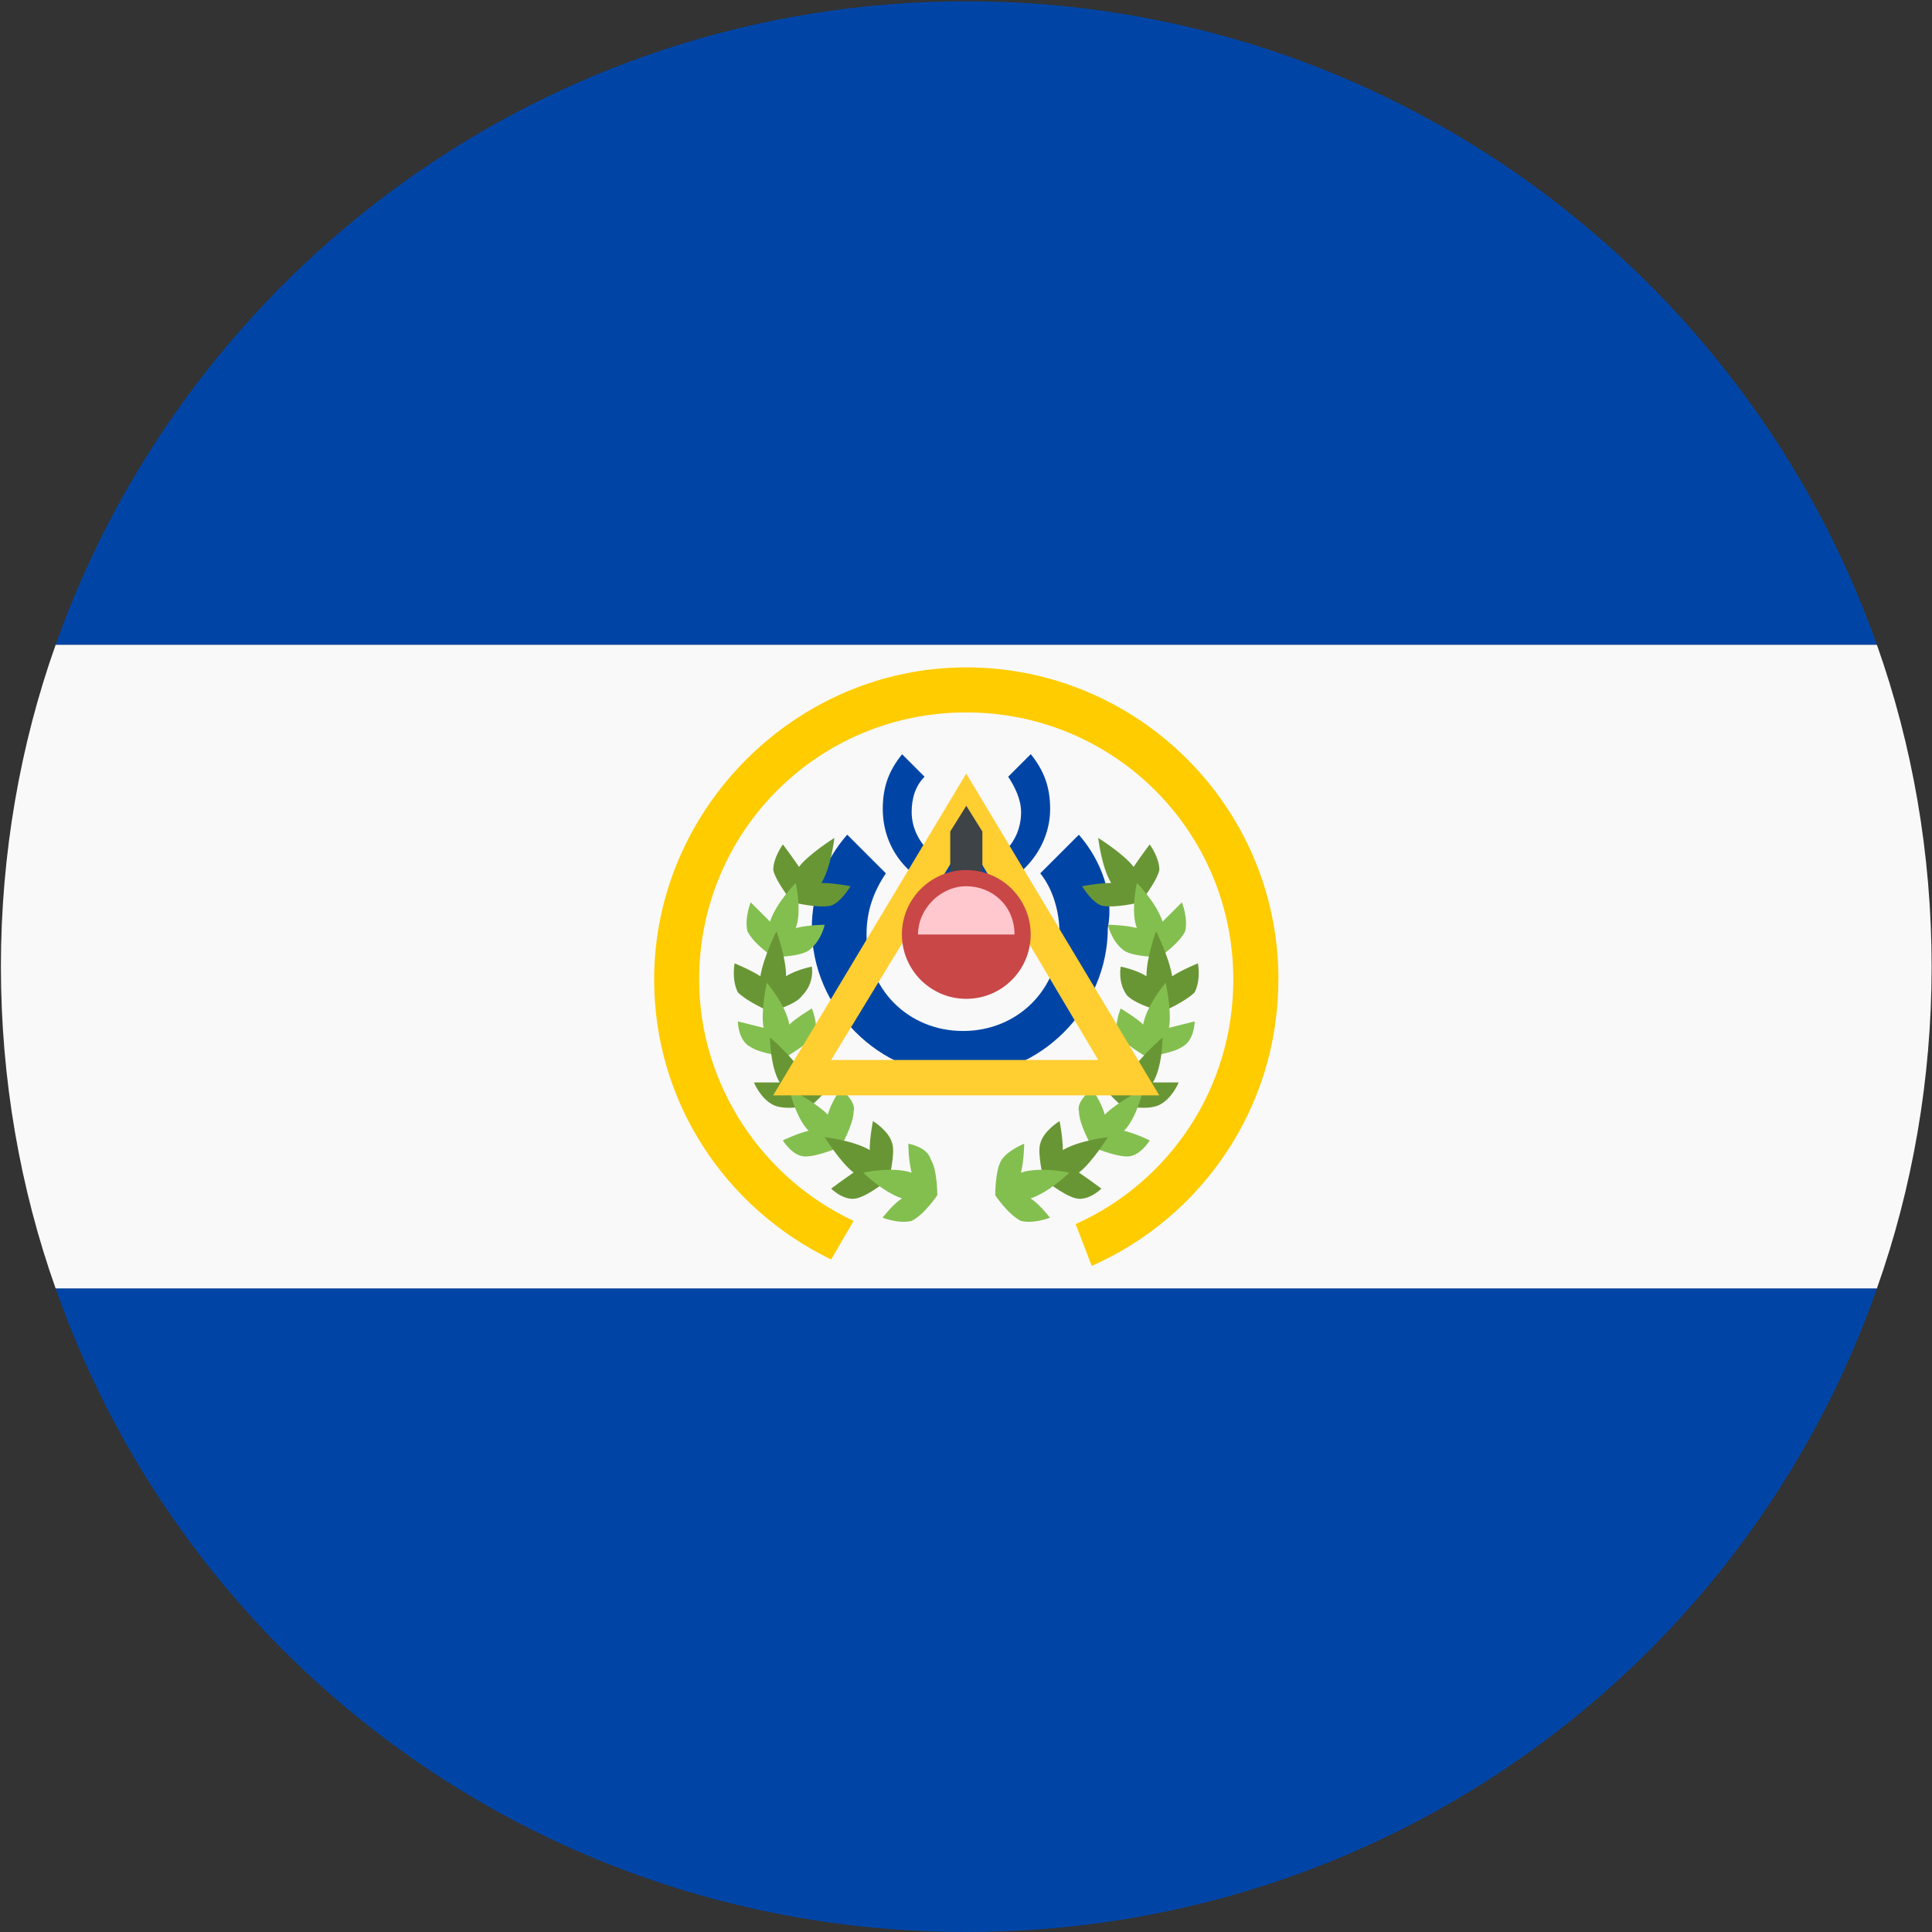
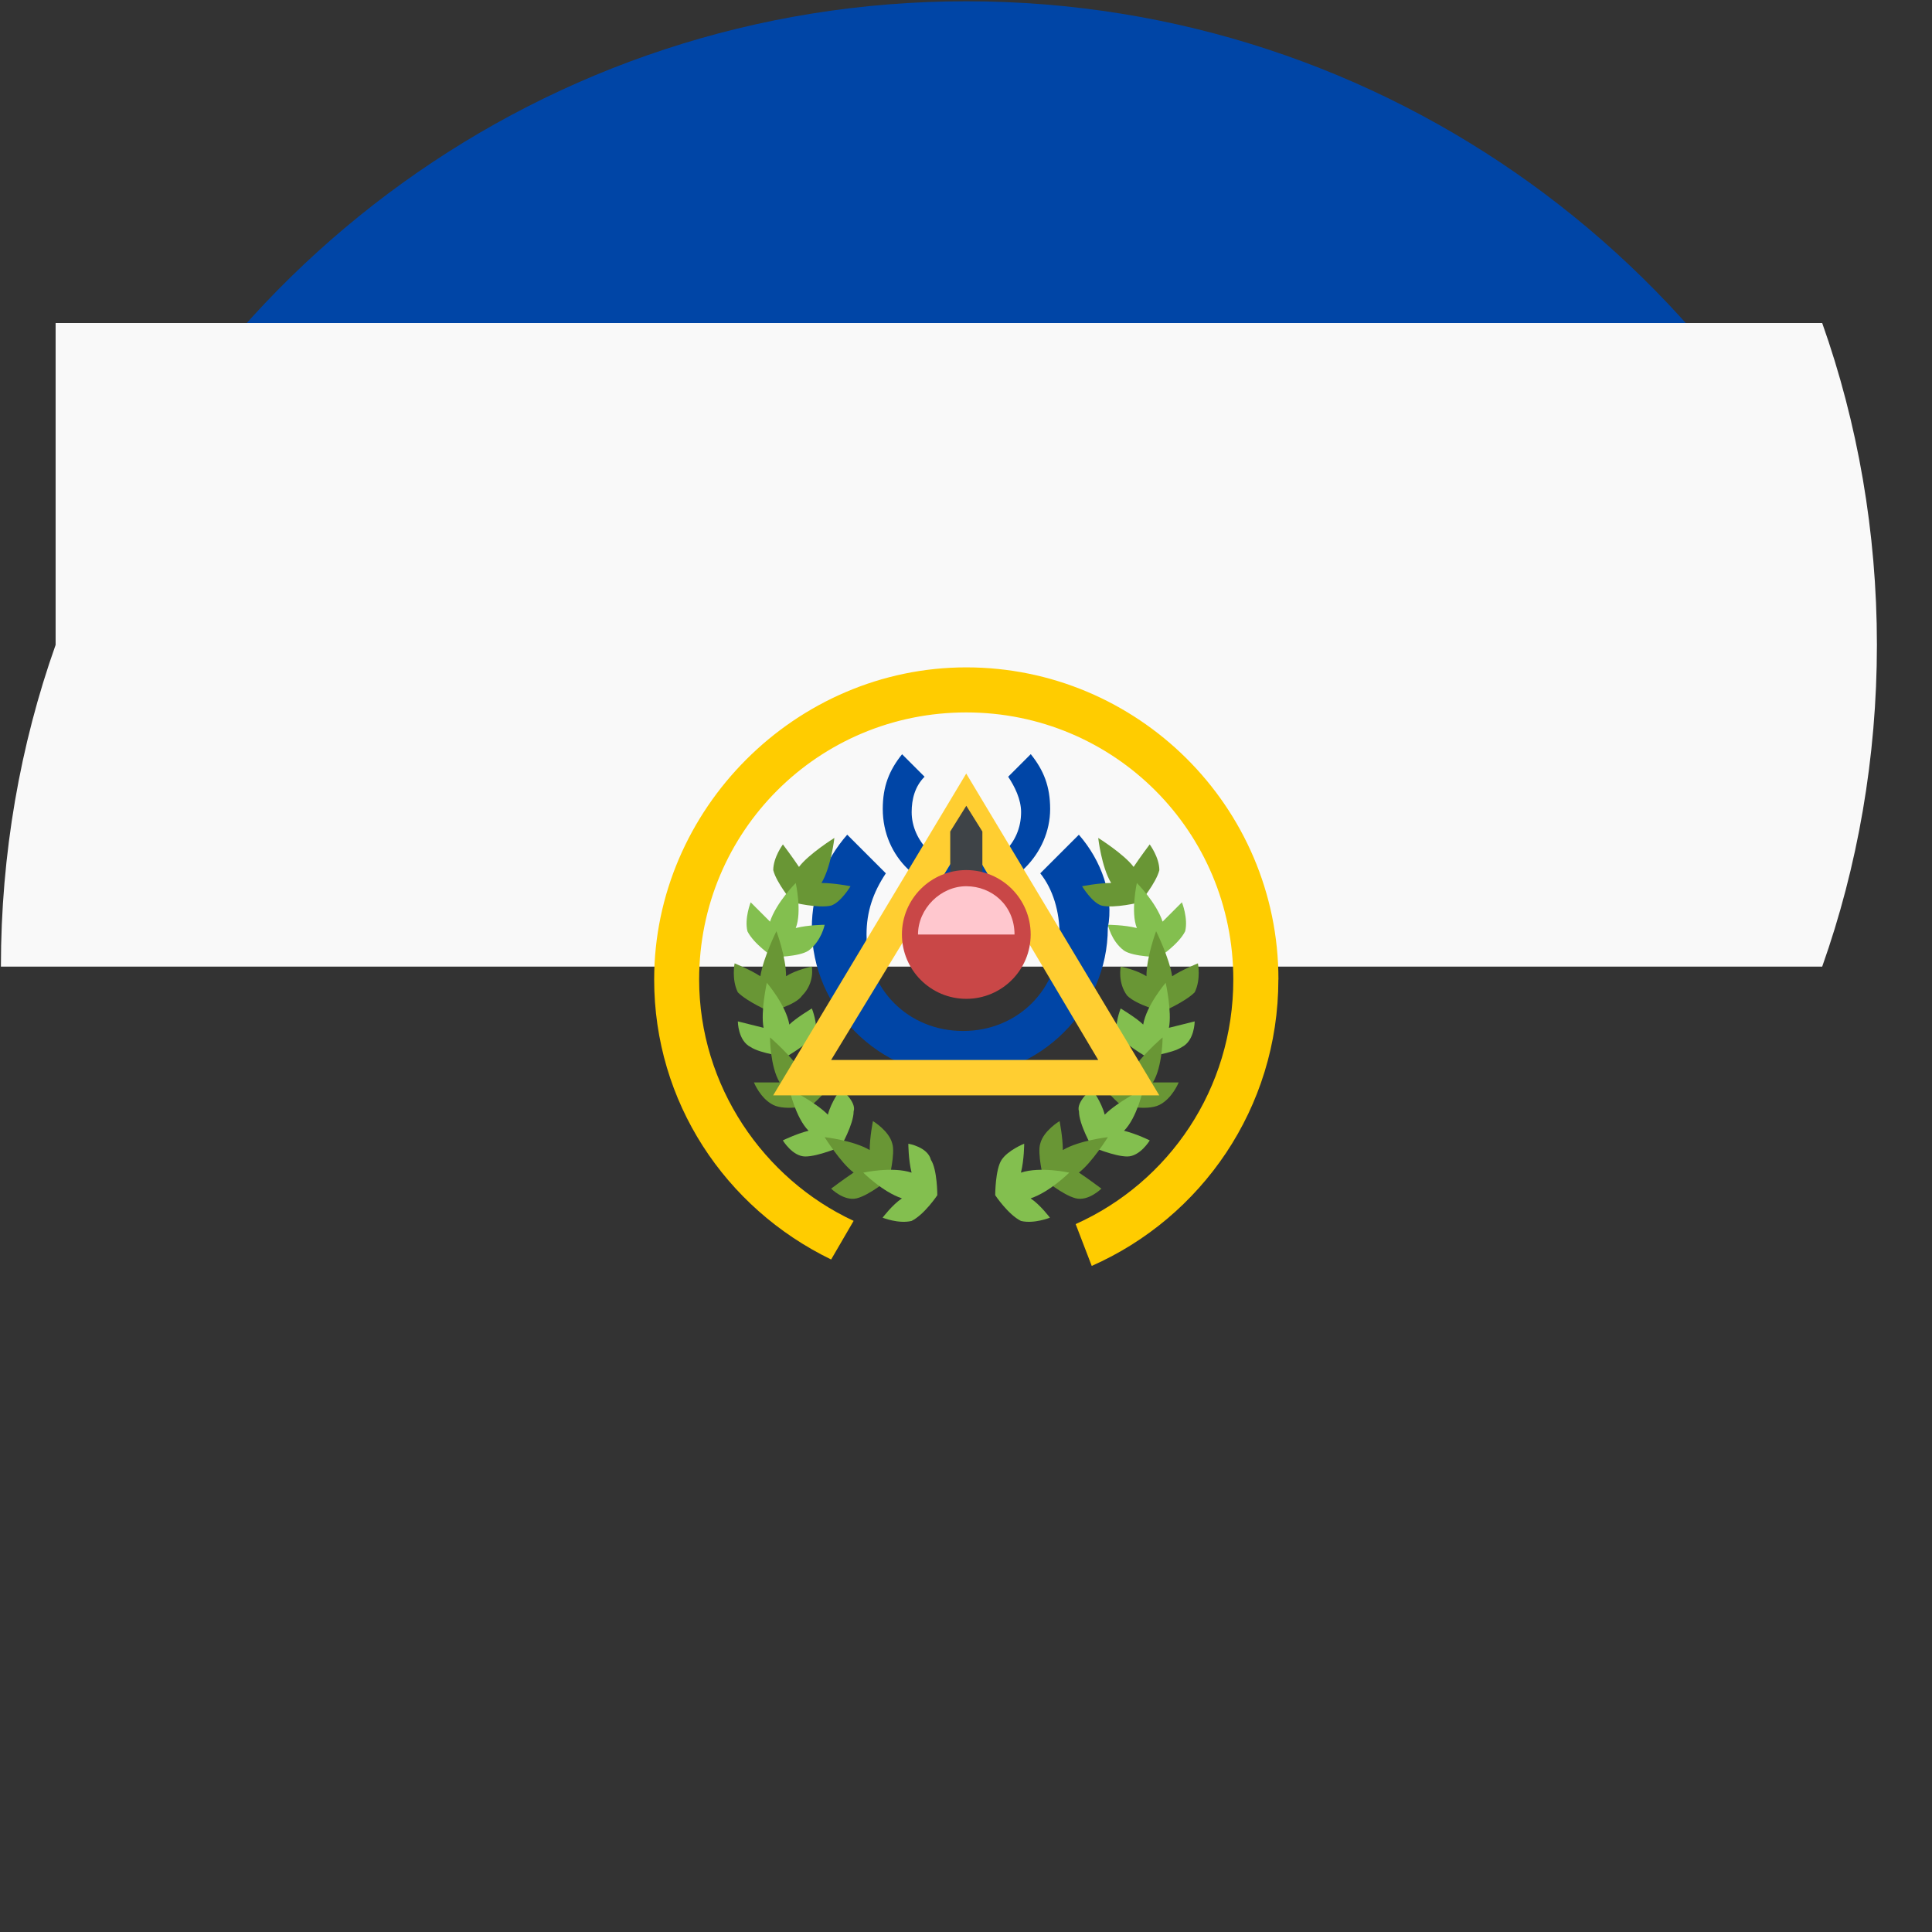
<svg xmlns="http://www.w3.org/2000/svg" id="Ebene_1" version="1.1" viewBox="0 0 256 256">
  <rect x="0" y="0" width="256" height="256" fill="#333333" stroke="none" />
  <defs>
    <style>
      .st0 {
        fill: #fc0;
      }

      .st1 {
        fill: #3e4347;
      }

      .st2 {
        fill: #83bf4f;
      }

      .st3 {
        fill: #f9f9f9;
      }

      .st4 {
        fill: #ffce31;
      }

      .st5 {
        fill: #0045a6;
      }

      .st6 {
        fill: #699635;
      }

      .st7 {
        fill: #ffc7ce;
      }

      .st8 {
        fill: #c94747;
      }
    </style>
  </defs>
  <g id="SVGRepo_iconCarrier">
    <g>
      <path class="st5" d="M128.04.17C72.18.17,24.85,35.99,7.37,85.45h241.33C231.22,35.99,183.89.17,128.04.17Z" />
-       <path class="st5" d="M128.04,256c55.86,0,103.18-35.39,120.67-85.28H7.37c17.48,49.89,64.81,85.28,120.67,85.28Z" />
    </g>
-     <path class="st3" d="M7.37,85.45C2.68,98.66.12,113.16.12,128.08s2.56,29.42,7.25,42.64h241.33c4.69-13.22,7.25-27.71,7.25-42.64s-2.56-29.42-7.25-42.64H7.37Z" />
+     <path class="st3" d="M7.37,85.45C2.68,98.66.12,113.16.12,128.08h241.33c4.69-13.22,7.25-27.71,7.25-42.64s-2.56-29.42-7.25-42.64H7.37Z" />
    <g>
      <path class="st5" d="M142.96,110.6l-5.12,5.12c1.71,2.13,2.56,5.12,2.56,8.1,0,7.25-5.54,12.79-12.79,12.79s-12.79-5.54-12.79-12.79c0-2.98.85-5.54,2.56-8.1l-5.12-5.12c-2.98,3.41-4.69,7.67-4.69,12.37,0,10.66,8.95,19.61,19.61,19.61s19.61-8.95,19.61-19.61c.85-4.26-.85-8.95-3.84-12.37" />
      <path class="st5" d="M136.57,99.94l-2.98,2.98c.85,1.28,1.71,2.98,1.71,4.69,0,4.26-3.41,7.25-7.25,7.25s-7.25-3.41-7.25-7.25c0-1.71.43-3.41,1.71-4.69l-2.98-2.98c-1.71,2.13-2.56,4.26-2.56,7.25,0,6.4,5.12,11.09,11.09,11.09s11.09-5.12,11.09-11.09c0-2.98-.85-5.12-2.56-7.25" />
    </g>
    <path class="st6" d="M112.69,117.43s-2.13-.43-3.84-.43c1.28-2.13,1.71-5.97,1.71-5.97,0,0-3.41,2.13-4.69,3.84-.85-1.28-2.13-2.98-2.13-2.98,0,0-1.28,1.71-1.28,3.41.43,1.71,2.56,4.26,2.56,4.26,0,0,3.41.85,5.12.43,1.28-.43,2.56-2.56,2.56-2.56" />
    <path class="st2" d="M109.28,122.54s-2.13,0-3.84.43c.85-2.13,0-5.97,0-5.97,0,0-2.56,2.56-3.41,5.12l-2.56-2.56s-.85,2.13-.43,3.84c.85,1.71,3.41,3.41,3.41,3.41,0,0,3.41,0,4.69-.85,1.71-1.28,2.13-3.41,2.13-3.41" />
    <path class="st6" d="M107.57,128.08s-2.13.43-3.41,1.28c0-2.56-1.28-5.97-1.28-5.97,0,0-1.71,3.41-2.13,5.97-1.28-.85-3.41-1.71-3.41-1.71,0,0-.43,2.13.43,3.84,1.28,1.28,4.26,2.56,4.26,2.56,0,0,3.41-.85,4.26-2.13,1.71-1.71,1.28-3.84,1.28-3.84" />
    <path class="st2" d="M107.57,133.63s-2.13,1.28-2.98,2.13c-.43-2.56-2.98-5.54-2.98-5.54,0,0-.85,3.84-.43,5.97l-3.41-.85s0,2.56,1.71,3.41c1.28.85,4.69,1.28,4.69,1.28,0,0,2.98-1.71,3.84-2.98.43-1.28-.43-3.41-.43-3.41" />
    <path class="st6" d="M108.85,139.17s-1.71,1.71-2.56,2.98c-1.28-2.13-4.26-4.69-4.26-4.69,0,0,0,3.84,1.28,5.97h-3.41s.85,2.13,2.56,2.98,5.12,0,5.12,0c0,0,2.56-2.13,2.98-3.84-.43-1.28-1.71-3.41-1.71-3.41" />
    <path class="st2" d="M111.41,144.29s-1.28,1.71-1.71,3.41c-1.71-1.71-5.12-3.41-5.12-3.41,0,0,.85,3.84,2.56,5.54-1.71.43-3.41,1.28-3.41,1.28,0,0,1.28,2.13,2.98,2.13s4.69-1.28,4.69-1.28c0,0,1.71-2.98,1.71-4.69.43-1.28-1.71-2.98-1.71-2.98" />
    <path class="st6" d="M115.67,148.55s-.43,2.13-.43,3.84c-2.13-1.28-5.97-1.71-5.97-1.71,0,0,2.13,3.41,3.84,4.69-1.28.85-2.98,2.13-2.98,2.13,0,0,1.71,1.71,3.41,1.28s4.26-2.56,4.26-2.56c0,0,.85-3.41.43-4.69-.43-1.71-2.56-2.98-2.56-2.98" />
    <path class="st2" d="M120.36,151.54s0,2.13.43,3.84c-2.56-.85-6.4,0-6.4,0,0,0,2.56,2.56,5.12,3.41-1.28.85-2.56,2.56-2.56,2.56,0,0,2.13.85,3.84.43,1.71-.85,3.41-3.41,3.41-3.41,0,0,0-3.41-.85-4.69-.43-1.71-2.98-2.13-2.98-2.13" />
    <path class="st6" d="M143.39,117.43s2.13-.43,3.84-.43c-1.28-2.13-1.71-5.97-1.71-5.97,0,0,3.41,2.13,4.69,3.84.85-1.28,2.13-2.98,2.13-2.98,0,0,1.28,1.71,1.28,3.41-.43,1.71-2.56,4.26-2.56,4.26,0,0-3.41.85-5.12.43-1.28-.43-2.56-2.56-2.56-2.56" />
    <path class="st2" d="M146.8,122.54s2.13,0,3.84.43c-.85-2.13,0-5.97,0-5.97,0,0,2.56,2.56,3.41,5.12l2.56-2.56s.85,2.13.43,3.84c-.85,1.71-3.41,3.41-3.41,3.41,0,0-3.41,0-4.69-.85-1.71-1.28-2.13-3.41-2.13-3.41" />
    <path class="st6" d="M148.5,128.08s2.13.43,3.41,1.28c0-2.56,1.28-5.97,1.28-5.97,0,0,1.71,3.41,2.13,5.97,1.28-.85,3.41-1.71,3.41-1.71,0,0,.43,2.13-.43,3.84-1.28,1.28-4.26,2.56-4.26,2.56,0,0-3.41-.85-4.69-2.13-1.28-1.71-.85-3.84-.85-3.84" />
    <path class="st2" d="M148.5,133.63s2.13,1.28,2.98,2.13c.43-2.56,2.98-5.54,2.98-5.54,0,0,.85,3.84.43,5.97l3.41-.85s0,2.56-1.71,3.41c-1.28.85-4.69,1.28-4.69,1.28,0,0-2.98-1.71-3.84-2.98-.43-1.28.43-3.41.43-3.41" />
    <path class="st6" d="M147.23,139.17s1.71,1.71,2.56,2.98c1.28-2.13,4.26-4.69,4.26-4.69,0,0,0,3.84-1.28,5.97h3.41s-.85,2.13-2.56,2.98c-1.71.85-5.12,0-5.12,0,0,0-2.56-2.13-2.98-3.84.43-1.28,1.71-3.41,1.71-3.41" />
    <path class="st2" d="M144.67,144.29s1.28,1.71,1.71,3.41c1.71-1.71,5.12-3.41,5.12-3.41,0,0-.85,3.84-2.56,5.54,1.71.43,3.41,1.28,3.41,1.28,0,0-1.28,2.13-2.98,2.13s-4.69-1.28-4.69-1.28c0,0-1.71-2.98-1.71-4.69-.43-1.28,1.71-2.98,1.71-2.98" />
    <path class="st6" d="M140.4,148.55s.43,2.13.43,3.84c2.13-1.28,5.97-1.71,5.97-1.71,0,0-2.13,3.41-3.84,4.69,1.28.85,2.98,2.13,2.98,2.13,0,0-1.71,1.71-3.41,1.28s-4.26-2.56-4.26-2.56c0,0-.85-3.41-.43-4.69.43-1.71,2.56-2.98,2.56-2.98" />
    <path class="st2" d="M135.71,151.54s0,2.13-.43,3.84c2.56-.85,6.4,0,6.4,0,0,0-2.56,2.56-5.12,3.41,1.28.85,2.56,2.56,2.56,2.56,0,0-2.13.85-3.84.43-1.71-.85-3.41-3.41-3.41-3.41,0,0,0-3.41.85-4.69s2.98-2.13,2.98-2.13" />
    <path class="st4" d="M153.62,145.14h-51.17l25.58-42.64,25.58,42.64M110.13,140.45h35.39l-17.48-29.42-17.91,29.42" />
    <path class="st1" d="M130.17,120.41l-2.13,3.41-2.13-3.41v-10.23l2.13-3.41,2.13,3.41v10.23Z" />
    <circle class="st8" cx="128.04" cy="123.82" r="8.53" />
    <path class="st7" d="M128.04,117.43c-3.41,0-6.4,2.98-6.4,6.4h12.79c0-3.84-2.98-6.4-6.4-6.4" />
    <path class="st0" d="M169.4,129.79c0-23.02-18.76-41.36-41.36-41.36s-41.36,18.76-41.36,41.36c0,16.2,9.38,30.27,23.45,37.1l2.98-5.12c-11.94-5.54-20.47-17.91-20.47-31.98,0-19.61,15.78-35.39,35.39-35.39s35.39,15.78,35.39,35.39c0,14.5-8.53,26.86-20.89,32.41l2.13,5.54c14.5-6.4,24.73-20.89,24.73-37.95" />
  </g>
</svg>